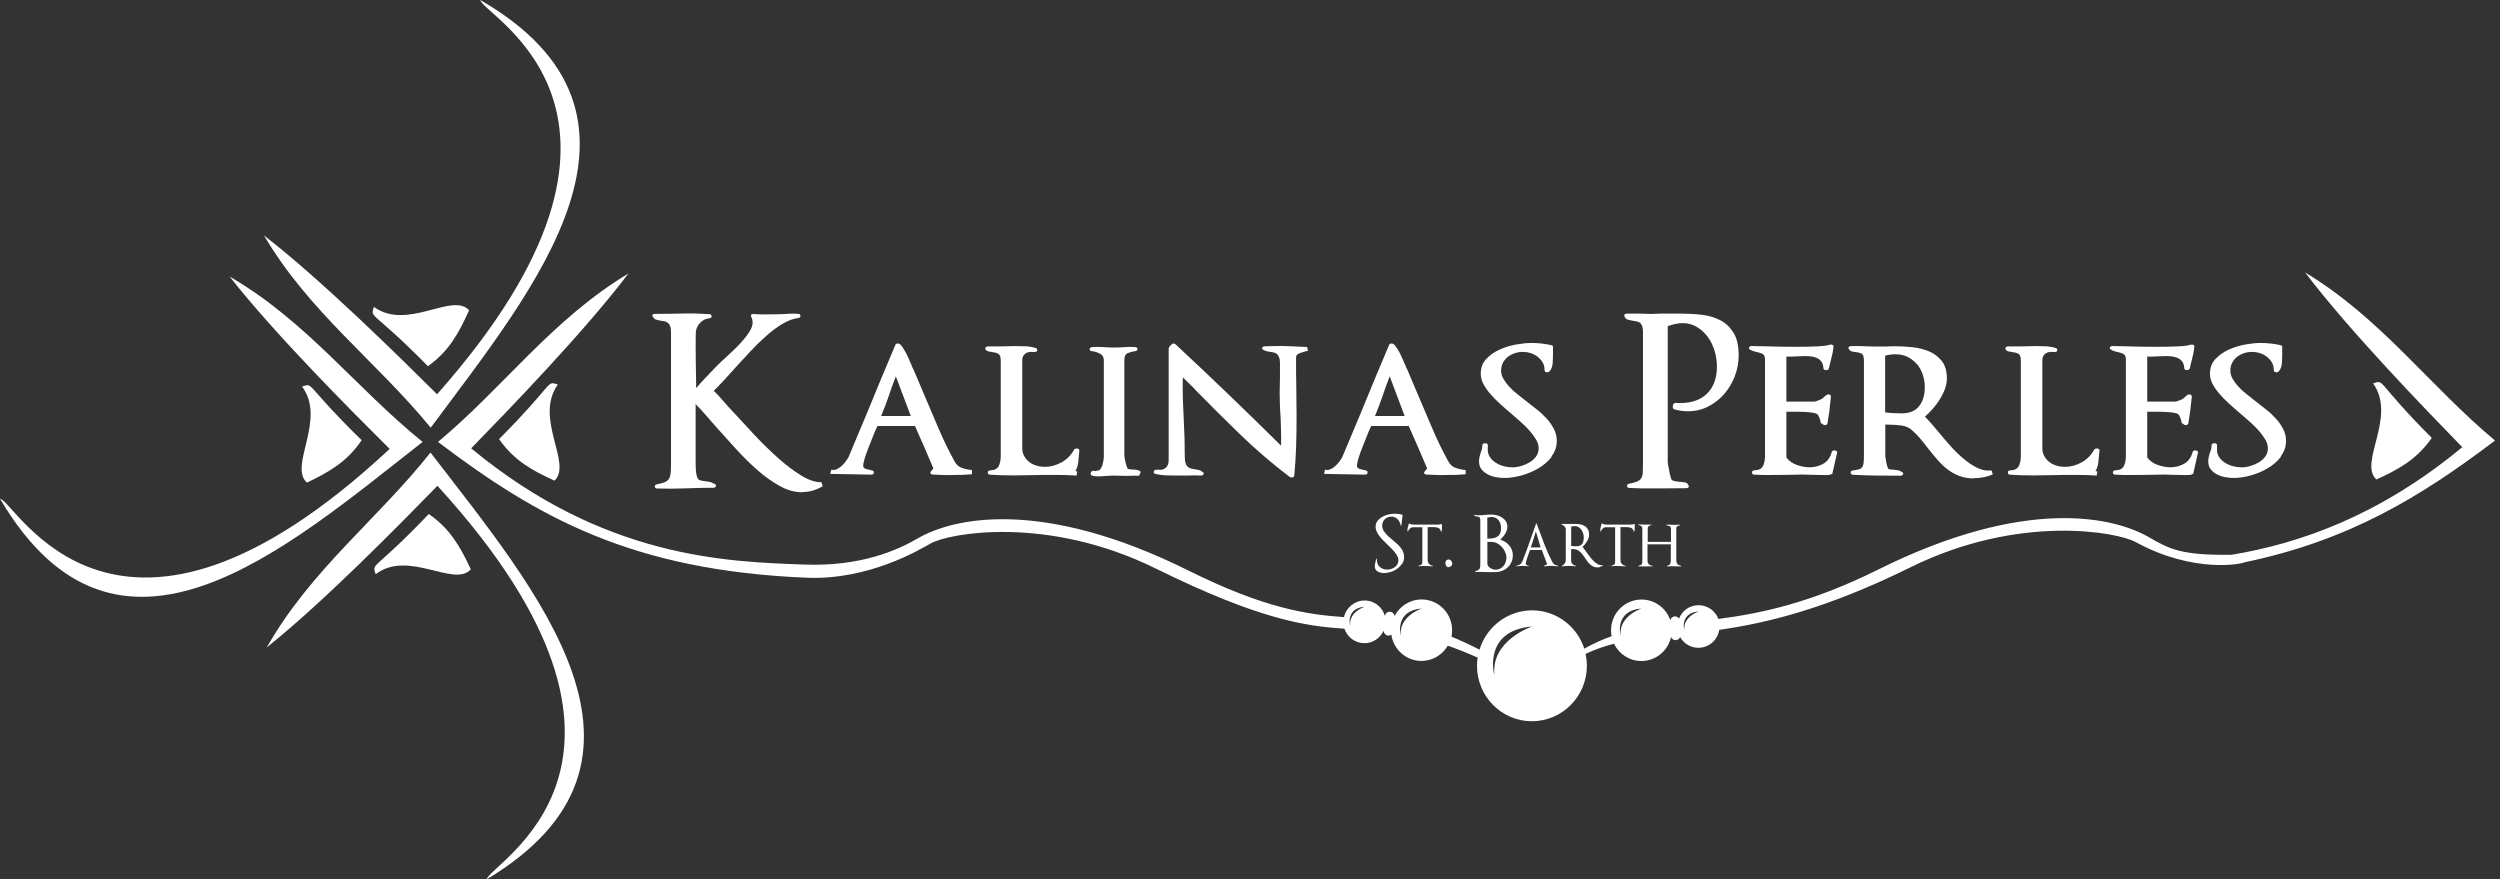
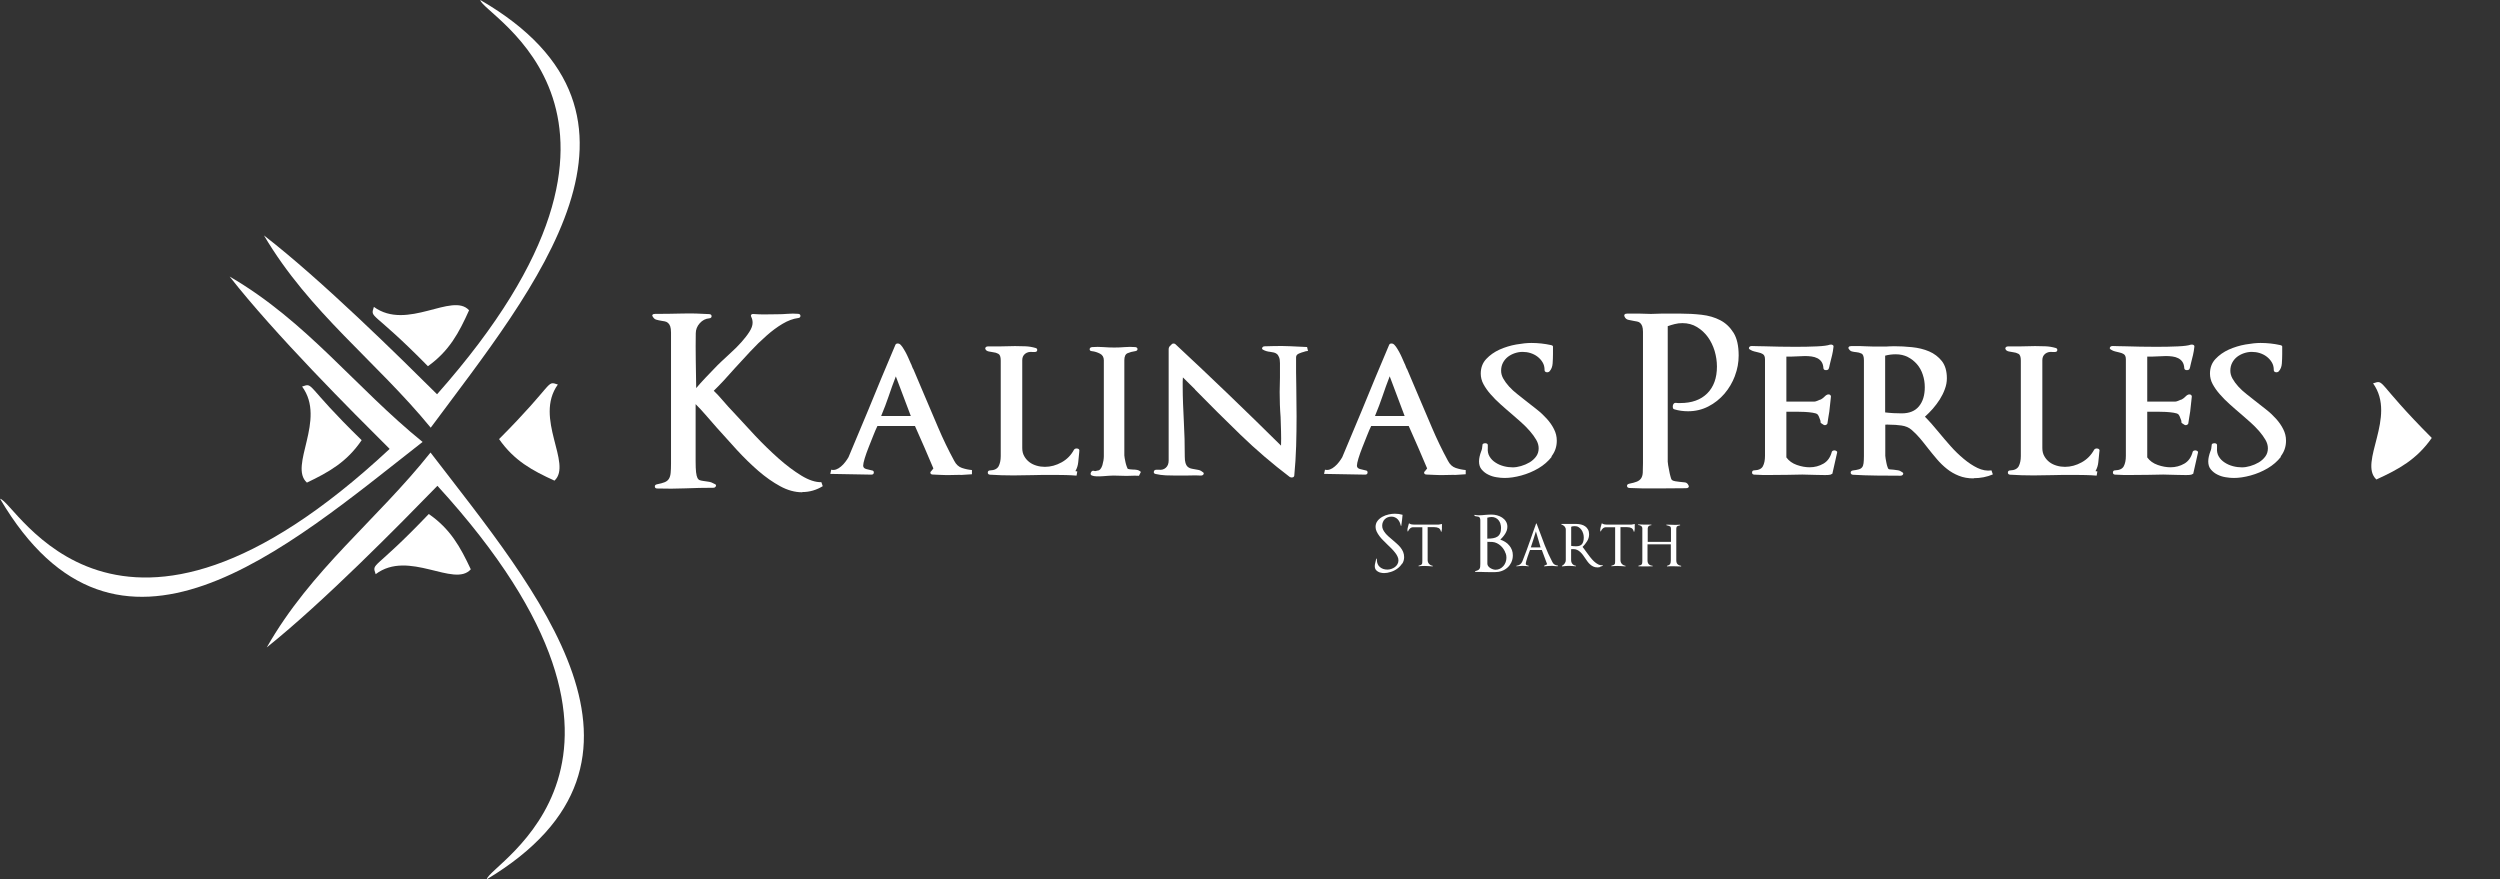
<svg xmlns="http://www.w3.org/2000/svg" width="489" height="172" viewBox="0 0 489 172" fill="none">
  <rect x="0" y="0" width="489" height="172" fill="#333333" stroke="none" />
  <g id="Logo">
    <g id="Logo_2">
      <g id="Calque_1" clip-path="url(#clip0_420_924)">
        <path id="Vector" fill-rule="evenodd" clip-rule="evenodd" d="M97.619 85.886C100.574 90.121 104.106 92.026 108.455 94.015C112.029 90.704 104.388 81.793 109.116 75.212C106.752 74.445 108.68 74.786 97.619 85.886Z" fill="white" />
        <path id="Vector_2" fill-rule="evenodd" clip-rule="evenodd" d="M59.089 75.61C61.439 74.814 59.511 75.17 70.741 86.099C67.842 90.377 64.338 92.338 60.032 94.399C56.401 91.144 63.902 82.12 59.089 75.61Z" fill="white" />
        <path id="Vector_3" fill-rule="evenodd" clip-rule="evenodd" d="M0 97.556C3.026 97.868 22.586 137.82 76.215 87.806C68.87 80.501 53.756 65.379 44.919 54.094C60.018 62.863 69.559 75.839 82.66 86.442C55.909 107.362 22.966 136.583 0 97.541L0 97.556Z" fill="white" />
        <g id="Group">
          <path id="Vector_4" fill-rule="evenodd" clip-rule="evenodd" d="M73.484 112.321C72.696 109.948 73.048 111.895 83.87 100.539C88.106 103.467 90.047 107.006 92.088 111.355C88.865 115.022 79.93 107.432 73.484 112.307V112.321Z" fill="white" />
          <path id="Vector_5" fill-rule="evenodd" clip-rule="evenodd" d="M95.213 172C95.522 168.944 135.079 149.189 85.559 95.025C78.326 102.444 63.353 117.708 52.18 126.634C60.862 111.384 73.71 101.733 84.208 88.516C104.922 115.534 133.869 148.791 95.198 172H95.213Z" fill="white" />
        </g>
        <path id="Vector_6" fill-rule="evenodd" clip-rule="evenodd" d="M73.134 60.019C72.388 62.407 72.712 60.445 83.702 71.63C87.896 68.632 89.782 65.064 91.752 60.687C88.473 57.077 79.65 64.794 73.12 60.019H73.134Z" fill="white" />
        <path id="Vector_7" fill-rule="evenodd" clip-rule="evenodd" d="M93.946 0C94.298 3.041 134.165 22.172 85.489 77.117C78.129 69.812 62.931 54.789 51.631 46.049C60.553 61.157 73.541 70.594 84.25 83.655C104.542 56.31 132.968 22.598 93.946 0Z" fill="white" />
        <path id="Vector_8" fill-rule="evenodd" clip-rule="evenodd" d="M464.172 74.986C466.536 74.218 464.594 74.559 475.655 85.659C472.7 89.894 469.168 91.799 464.819 93.789C461.245 90.477 468.886 81.566 464.172 74.986Z" fill="white" />
-         <path id="Vector_9" fill-rule="evenodd" clip-rule="evenodd" d="M450.861 53.269C459.515 64.682 474.389 80.046 481.622 87.465C465.242 101.023 449.65 106.325 436.507 108.513C426.797 108.655 424.377 107.433 420.422 105.131C413.597 101.137 396.317 97.001 367.356 111.413C354.255 117.936 344.376 119.997 336.116 121.063C335.524 119.5 334.019 118.377 332.246 118.377C330.473 118.377 329.023 119.457 328.418 120.992C328.235 120.722 327.925 120.537 327.574 120.566C327.151 120.594 326.814 120.892 326.701 121.29C325.885 118.945 323.676 117.268 321.086 117.268C317.793 117.268 315.12 119.954 315.12 123.294C315.12 123.692 315.162 124.076 315.232 124.446C313.459 125.071 311.686 125.867 309.885 126.876C308.478 122.527 304.453 119.386 299.668 119.386C294.884 119.386 290.733 122.626 289.396 127.075C287.426 126.066 285.61 125.227 283.908 124.531C283.992 124.133 284.034 123.706 284.034 123.28C284.034 119.954 281.36 117.254 278.068 117.254C275.76 117.254 273.775 118.576 272.776 120.494C272.72 120.054 272.354 119.684 271.904 119.656C271.397 119.613 270.947 119.997 270.891 120.494C270.398 118.732 268.808 117.453 266.908 117.453C265.008 117.453 263.292 118.846 262.884 120.708C255.693 120.21 247.277 118.974 232.516 111.626C203.555 97.214 186.274 101.35 179.449 105.344C175.495 107.646 168.332 110.816 157.454 110.432C142.073 109.892 118.094 109.167 92.159 87.692C99.392 80.273 114.267 64.924 122.921 53.497C107.962 62.493 98.618 75.626 85.672 86.441C105.021 101.094 123.54 111.612 157.862 113.004C169.965 113.488 179.942 107.49 182.067 106.282C185.613 104.292 204.793 100.711 226.085 111.214C246.208 121.148 255.369 122.498 262.968 122.967C263.517 124.616 265.065 125.81 266.88 125.81C268.527 125.81 269.948 124.829 270.609 123.422C270.609 123.422 270.637 123.422 270.651 123.422C270.68 123.891 271.045 124.275 271.524 124.318C271.749 124.332 271.974 124.261 272.143 124.133C272.565 127.046 275.042 129.278 278.039 129.278C280.235 129.278 282.148 128.07 283.19 126.293C284.977 126.919 286.905 127.686 289.03 128.624C288.959 129.15 288.903 129.676 288.903 130.23C288.903 136.228 293.716 141.074 299.64 141.074C305.565 141.074 310.391 136.214 310.391 130.23C310.391 129.434 310.293 128.652 310.138 127.899C311.996 127.032 313.839 126.393 315.697 125.909C316.668 127.913 318.694 129.292 321.044 129.292C323.887 129.292 326.265 127.288 326.856 124.602C326.997 124.986 327.377 125.241 327.799 125.213C328.179 125.199 328.488 124.943 328.629 124.616C329.347 125.867 330.684 126.705 332.203 126.705C334.272 126.705 335.975 125.185 336.284 123.195C345.516 121.887 357.21 119.102 373.702 110.958C394.994 100.455 414.16 104.065 417.734 106.026C429.232 112.322 438.801 110.247 438.998 109.991C459.501 105.742 473.559 97.129 488.025 86.171C475.093 75.37 465.749 62.237 450.776 53.227L450.861 53.269ZM264.094 122.328C263.995 122.129 263.334 118.974 266.936 118.675C266.936 118.675 263.826 119.699 264.094 122.328ZM274.001 124.261C273.874 123.991 272.903 119.429 278.11 119.016C278.11 119.016 273.621 120.494 274.001 124.261ZM292.309 132.007C292.069 131.509 290.339 123.294 299.697 122.541C299.697 122.541 291.619 125.213 292.309 132.007ZM317.005 124.261C316.865 123.991 315.908 119.429 321.1 119.016C321.1 119.016 316.611 120.494 317.005 124.261ZM329.445 123.237C329.347 123.038 328.685 119.883 332.288 119.585C332.288 119.585 329.178 120.608 329.445 123.237Z" fill="white" />
        <g id="Group_2">
          <path id="Vector_10" d="M274.254 110.232C274 110.616 273.691 110.957 273.311 111.227C272.931 111.511 272.509 111.725 272.044 111.867C271.58 112.023 271.144 112.094 270.736 112.094C270.525 112.094 270.313 112.066 270.102 112.023C269.877 111.98 269.68 111.909 269.511 111.796C269.328 111.696 269.188 111.554 269.075 111.398C268.963 111.227 268.906 111.028 268.906 110.772C268.906 110.588 268.92 110.417 268.963 110.261C268.991 110.104 269.033 109.948 269.075 109.792C269.089 109.706 269.117 109.635 269.131 109.55C269.145 109.465 269.16 109.379 269.188 109.308C269.188 109.28 269.216 109.266 269.258 109.266C269.286 109.266 269.314 109.294 269.314 109.323V109.493C269.314 109.806 269.371 110.076 269.469 110.317C269.568 110.559 269.722 110.758 269.905 110.914C270.088 111.071 270.313 111.199 270.553 111.284C270.806 111.369 271.073 111.412 271.369 111.412C271.622 111.412 271.876 111.369 272.129 111.284C272.382 111.199 272.621 111.085 272.832 110.929C273.043 110.772 273.212 110.588 273.339 110.36C273.466 110.133 273.536 109.891 273.536 109.621C273.536 109.365 273.48 109.109 273.353 108.854C273.226 108.584 273.072 108.328 272.861 108.072C272.664 107.816 272.424 107.546 272.171 107.29C271.918 107.034 271.65 106.779 271.383 106.523C271.102 106.253 270.834 105.983 270.553 105.698C270.271 105.428 270.032 105.144 269.807 104.846C269.596 104.561 269.413 104.263 269.272 103.964C269.131 103.666 269.061 103.368 269.061 103.069C269.061 102.614 269.188 102.216 269.441 101.889C269.694 101.563 270.018 101.293 270.398 101.079C270.778 100.866 271.186 100.724 271.622 100.625C272.058 100.525 272.467 100.482 272.846 100.482C273.367 100.482 273.846 100.553 274.296 100.681C274.324 100.681 274.338 100.696 274.338 100.738C274.31 101.065 274.282 101.378 274.24 101.705C274.211 102.032 274.169 102.344 274.113 102.671C274.113 102.685 274.113 102.714 274.113 102.728C274.113 102.742 274.113 102.756 274.113 102.785C274.113 102.813 274.099 102.827 274.057 102.842C274.029 102.842 274 102.842 273.986 102.799C273.93 102.557 273.86 102.33 273.761 102.117C273.663 101.904 273.522 101.719 273.381 101.563C273.241 101.406 273.043 101.278 272.846 101.193C272.649 101.094 272.424 101.051 272.171 101.051C271.918 101.051 271.678 101.094 271.453 101.179C271.228 101.264 271.031 101.392 270.876 101.548C270.708 101.705 270.581 101.889 270.496 102.117C270.398 102.344 270.356 102.572 270.356 102.842C270.356 103.112 270.412 103.368 270.525 103.595C270.637 103.822 270.792 104.064 270.975 104.291C271.158 104.519 271.369 104.732 271.608 104.945C271.847 105.158 272.101 105.372 272.354 105.585C272.635 105.826 272.903 106.068 273.184 106.31C273.466 106.551 273.705 106.807 273.93 107.077C274.141 107.347 274.324 107.631 274.451 107.944C274.577 108.257 274.648 108.598 274.648 108.967C274.648 109.451 274.521 109.877 274.282 110.261L274.254 110.232Z" fill="white" />
          <path id="Vector_11" d="M282.05 103.255C282.05 103.511 282.007 103.752 281.951 103.98C281.951 104.008 281.923 104.022 281.895 104.022C281.881 104.022 281.867 104.008 281.853 103.98C281.768 103.624 281.613 103.397 281.388 103.283C281.149 103.169 280.882 103.113 280.558 103.113H279.249V109.551C279.249 109.835 279.334 110.091 279.517 110.29C279.7 110.489 279.925 110.617 280.206 110.66C280.234 110.66 280.248 110.688 280.248 110.731C280.248 110.759 280.22 110.787 280.192 110.787C279.939 110.773 279.685 110.745 279.432 110.731C279.179 110.716 278.926 110.702 278.672 110.702C278.475 110.702 278.278 110.702 278.095 110.716C277.912 110.716 277.715 110.745 277.518 110.759C277.49 110.759 277.476 110.759 277.462 110.716C277.462 110.674 277.462 110.645 277.504 110.645C277.673 110.603 277.8 110.56 277.898 110.517C277.997 110.475 278.067 110.418 278.109 110.347C278.166 110.276 278.194 110.19 278.194 110.063C278.194 109.949 278.208 109.807 278.208 109.636V103.127H276.421C276.181 103.127 275.97 103.212 275.802 103.368C275.619 103.525 275.492 103.71 275.422 103.923C275.422 103.951 275.393 103.965 275.365 103.951C275.337 103.951 275.323 103.923 275.323 103.894L275.295 103.695C275.295 103.539 275.309 103.383 275.351 103.241C275.393 103.098 275.436 102.956 275.464 102.814C275.478 102.743 275.506 102.672 275.52 102.615C275.534 102.544 275.562 102.487 275.576 102.416C275.59 102.359 275.633 102.359 275.661 102.388C275.816 102.487 275.956 102.544 276.111 102.573C276.266 102.601 276.435 102.615 276.604 102.615H281.36C281.473 102.615 281.613 102.587 281.782 102.544C281.824 102.544 281.853 102.53 281.881 102.516C281.909 102.516 281.951 102.502 281.979 102.487L282.05 102.544C282.05 102.772 282.05 103.013 282.036 103.283L282.05 103.255Z" fill="white" />
-           <path id="Vector_12" d="M283.823 110.743C283.654 110.871 283.485 110.942 283.316 110.942C283.119 110.942 282.964 110.857 282.866 110.658C282.767 110.473 282.711 110.303 282.711 110.132C282.711 109.947 282.767 109.791 282.88 109.649C282.992 109.507 283.147 109.436 283.344 109.436C283.541 109.436 283.71 109.521 283.851 109.691C283.992 109.862 284.062 110.047 284.062 110.231C284.062 110.43 283.977 110.601 283.823 110.729V110.743Z" fill="white" />
          <path id="Vector_13" d="M295.629 109.99C295.432 110.388 295.179 110.743 294.855 111.027C294.531 111.312 294.166 111.539 293.743 111.681C293.321 111.838 292.885 111.909 292.407 111.909H291.45C291.126 111.909 290.816 111.909 290.479 111.894C290.155 111.894 289.845 111.88 289.522 111.866C289.198 111.866 288.874 111.866 288.565 111.866C288.537 111.866 288.523 111.852 288.509 111.809C288.509 111.781 288.509 111.752 288.551 111.738C288.776 111.667 288.959 111.596 289.1 111.525C289.24 111.454 289.339 111.354 289.395 111.255C289.465 111.155 289.508 111.027 289.522 110.871C289.536 110.715 289.55 110.516 289.55 110.274V101.789C289.55 101.619 289.536 101.491 289.494 101.391C289.465 101.292 289.409 101.221 289.353 101.164C289.297 101.107 289.226 101.079 289.156 101.065C289.085 101.05 289.001 101.036 288.931 101.022C288.818 101.022 288.72 100.993 288.621 100.979C288.523 100.965 288.438 100.894 288.368 100.78C288.354 100.766 288.34 100.738 288.368 100.723C288.382 100.709 288.41 100.695 288.438 100.709C288.734 100.766 289.029 100.794 289.297 100.794C289.508 100.794 289.733 100.794 289.93 100.766C290.141 100.752 290.338 100.723 290.535 100.709C290.746 100.695 290.957 100.681 291.154 100.667C291.365 100.667 291.562 100.652 291.759 100.652C292.097 100.652 292.449 100.695 292.815 100.794C293.181 100.894 293.518 101.036 293.814 101.235C294.109 101.434 294.363 101.676 294.546 101.974C294.743 102.273 294.841 102.628 294.841 103.026C294.841 103.282 294.799 103.523 294.728 103.751C294.644 103.978 294.546 104.205 294.405 104.419C294.264 104.632 294.123 104.845 293.954 105.03C293.786 105.229 293.631 105.399 293.462 105.556C293.814 105.669 294.123 105.811 294.433 106.01C294.728 106.195 294.996 106.423 295.207 106.693C295.432 106.948 295.601 107.247 295.728 107.574C295.854 107.901 295.911 108.256 295.911 108.626C295.911 109.123 295.812 109.578 295.615 109.99H295.629ZM294.489 108.228C294.405 107.943 294.278 107.673 294.109 107.432C293.94 107.176 293.757 106.948 293.532 106.75C293.307 106.551 293.068 106.38 292.801 106.252C292.533 106.11 292.238 106.039 291.928 106.01C291.604 105.996 291.309 105.982 291.027 105.982H290.929V110.246C290.929 110.431 290.985 110.601 291.098 110.743C291.21 110.885 291.337 111.013 291.506 111.113C291.675 111.212 291.844 111.298 292.027 111.354C292.21 111.411 292.392 111.44 292.547 111.44C292.857 111.44 293.138 111.369 293.392 111.241C293.645 111.113 293.87 110.942 294.067 110.715C294.25 110.502 294.405 110.246 294.503 109.962C294.602 109.677 294.658 109.393 294.658 109.095C294.658 108.796 294.616 108.512 294.517 108.228H294.489ZM293.49 102.443C293.406 102.187 293.279 101.96 293.124 101.761C292.969 101.562 292.772 101.406 292.533 101.292C292.294 101.178 292.041 101.121 291.759 101.121C291.619 101.121 291.478 101.136 291.337 101.164C291.196 101.192 291.056 101.235 290.915 101.263V105.357H290.999C291.379 105.357 291.745 105.328 292.069 105.271C292.392 105.215 292.66 105.115 292.899 104.959C293.138 104.802 293.307 104.589 293.42 104.319C293.546 104.049 293.603 103.68 293.603 103.253C293.603 102.969 293.56 102.699 293.476 102.443H293.49Z" fill="white" />
          <path id="Vector_14" d="M304.339 110.744C304.213 110.744 304.086 110.729 303.945 110.715C303.861 110.715 303.791 110.701 303.706 110.687C303.622 110.687 303.537 110.687 303.453 110.687C303.228 110.687 303.002 110.687 302.763 110.715C302.538 110.729 302.313 110.758 302.074 110.772C302.046 110.772 302.017 110.758 302.017 110.729C302.017 110.701 302.017 110.673 302.046 110.658L302.623 110.374C302.454 109.905 302.285 109.436 302.102 108.981C301.919 108.527 301.75 108.058 301.581 107.574H299.273C299.217 107.702 299.147 107.901 299.062 108.157C298.978 108.413 298.879 108.683 298.781 108.953C298.696 109.223 298.612 109.493 298.542 109.735C298.471 109.976 298.443 110.161 298.443 110.26C298.443 110.417 298.513 110.502 298.64 110.559C298.767 110.602 298.893 110.63 299.006 110.658V110.772C298.823 110.758 298.626 110.729 298.429 110.715C298.232 110.701 298.035 110.687 297.838 110.687C297.641 110.687 297.444 110.687 297.247 110.715C297.05 110.729 296.853 110.744 296.656 110.772C296.628 110.772 296.614 110.772 296.6 110.729C296.6 110.687 296.6 110.658 296.642 110.658C297.191 110.587 297.571 110.303 297.782 109.791C298.063 109.081 298.345 108.342 298.612 107.617C298.879 106.892 299.147 106.153 299.4 105.414C299.583 104.917 299.752 104.419 299.921 103.922C300.09 103.424 300.272 102.927 300.455 102.429C300.455 102.401 300.484 102.387 300.512 102.387C300.54 102.387 300.568 102.401 300.568 102.429C300.624 102.571 300.666 102.714 300.723 102.842C300.779 102.969 300.835 103.112 300.878 103.254C301.286 104.376 301.708 105.499 302.144 106.636C302.58 107.773 303.087 108.868 303.65 109.948C303.762 110.175 303.917 110.346 304.1 110.445C304.283 110.545 304.494 110.602 304.733 110.63V110.744C304.593 110.758 304.466 110.772 304.339 110.758V110.744ZM300.413 103.964C300.244 104.49 300.09 105.016 299.935 105.513C299.78 106.025 299.611 106.537 299.428 107.077H301.342L300.427 103.95L300.413 103.964Z" fill="white" />
          <path id="Vector_15" d="M312.995 110.914C312.813 110.957 312.63 110.985 312.447 110.985C312.151 110.985 311.884 110.929 311.645 110.815C311.405 110.701 311.194 110.559 311.011 110.388C310.828 110.218 310.645 110.019 310.491 109.806C310.322 109.593 310.167 109.365 310.026 109.138C309.886 108.925 309.745 108.726 309.59 108.512C309.435 108.313 309.266 108.129 309.083 107.958C308.9 107.788 308.703 107.66 308.492 107.56C308.281 107.461 308.042 107.404 307.775 107.404H307.535C307.535 107.404 307.395 107.404 307.31 107.432V109.564C307.31 109.848 307.395 110.104 307.564 110.303C307.732 110.502 307.972 110.63 308.253 110.659V110.772C308.028 110.758 307.803 110.73 307.578 110.715C307.353 110.701 307.127 110.687 306.902 110.687C306.677 110.687 306.452 110.687 306.241 110.715C306.03 110.73 305.805 110.758 305.579 110.786C305.551 110.786 305.523 110.786 305.509 110.744C305.495 110.715 305.509 110.687 305.537 110.659C305.748 110.559 305.917 110.403 306.058 110.204C306.199 110.005 306.269 109.792 306.269 109.564V103.581C306.269 103.353 306.185 103.154 306.03 102.97C305.861 102.799 305.678 102.671 305.439 102.614C305.411 102.614 305.396 102.586 305.396 102.543C305.396 102.515 305.425 102.486 305.453 102.486H308.38C308.689 102.486 308.985 102.529 309.28 102.6C309.576 102.671 309.843 102.799 310.068 102.955C310.294 103.112 310.477 103.325 310.617 103.581C310.758 103.837 310.828 104.149 310.828 104.505C310.828 104.988 310.702 105.443 310.434 105.869C310.167 106.295 309.871 106.665 309.548 106.977C309.66 107.091 309.773 107.248 309.9 107.432C310.026 107.617 310.167 107.816 310.322 108.015C310.533 108.313 310.772 108.626 311.011 108.939C311.251 109.251 311.504 109.536 311.771 109.792C312.039 110.047 312.32 110.246 312.601 110.388C312.883 110.531 313.178 110.587 313.474 110.545L313.516 110.659C313.347 110.744 313.178 110.801 312.995 110.843V110.914ZM309.66 104.334C309.59 104.078 309.477 103.837 309.323 103.623C309.168 103.41 308.985 103.24 308.774 103.112C308.563 102.97 308.309 102.913 308.014 102.913C307.901 102.913 307.775 102.913 307.662 102.941C307.55 102.955 307.423 102.984 307.324 103.041V106.779C307.493 106.807 307.662 106.835 307.817 106.835C307.972 106.835 308.141 106.85 308.309 106.85C308.858 106.85 309.252 106.693 309.463 106.395C309.674 106.096 309.787 105.67 309.787 105.13C309.787 104.874 309.745 104.604 309.674 104.348L309.66 104.334Z" fill="white" />
          <path id="Vector_16" d="M319.762 103.255C319.762 103.511 319.72 103.752 319.664 103.98C319.664 104.008 319.636 104.022 319.608 104.022C319.594 104.022 319.58 104.008 319.565 103.98C319.481 103.624 319.326 103.397 319.101 103.283C318.876 103.169 318.594 103.113 318.271 103.113H316.962V109.551C316.962 109.835 317.047 110.091 317.229 110.29C317.412 110.489 317.638 110.617 317.919 110.66C317.947 110.66 317.961 110.688 317.961 110.731C317.961 110.759 317.933 110.787 317.905 110.787C317.652 110.773 317.398 110.745 317.145 110.731C316.892 110.716 316.638 110.702 316.385 110.702C316.188 110.702 315.991 110.702 315.808 110.716C315.625 110.716 315.428 110.745 315.231 110.759C315.203 110.759 315.189 110.759 315.175 110.716C315.175 110.674 315.175 110.645 315.217 110.645C315.386 110.603 315.513 110.56 315.611 110.517C315.71 110.475 315.78 110.418 315.822 110.347C315.879 110.276 315.907 110.19 315.907 110.063C315.907 109.949 315.921 109.807 315.921 109.636V103.127H314.134C313.894 103.127 313.683 103.212 313.514 103.368C313.331 103.525 313.205 103.71 313.134 103.923C313.134 103.951 313.106 103.965 313.078 103.951C313.05 103.951 313.036 103.923 313.036 103.894L313.008 103.695C313.008 103.539 313.022 103.383 313.064 103.241C313.106 103.098 313.149 102.956 313.177 102.814C313.191 102.743 313.219 102.672 313.233 102.615C313.247 102.544 313.275 102.487 313.289 102.416C313.303 102.359 313.346 102.359 313.374 102.388C313.528 102.487 313.669 102.544 313.824 102.573C313.979 102.601 314.148 102.615 314.317 102.615H319.073C319.186 102.615 319.326 102.587 319.495 102.544C319.537 102.544 319.565 102.53 319.594 102.516C319.622 102.516 319.664 102.502 319.692 102.487L319.762 102.544C319.762 102.772 319.762 103.013 319.748 103.283L319.762 103.255Z" fill="white" />
          <path id="Vector_17" d="M328.811 110.801C328.29 110.773 327.77 110.759 327.249 110.759C327.066 110.759 326.869 110.759 326.686 110.759C326.503 110.759 326.306 110.759 326.109 110.787C326.081 110.787 326.067 110.773 326.053 110.73C326.053 110.702 326.053 110.673 326.095 110.659C326.405 110.574 326.602 110.446 326.686 110.304C326.77 110.148 326.813 109.92 326.813 109.593V106.467H322.253V109.622C322.253 110.247 322.577 110.602 323.224 110.659C323.252 110.659 323.266 110.673 323.266 110.716C323.266 110.759 323.252 110.773 323.224 110.773H322.76C322.619 110.773 322.478 110.773 322.31 110.787C322.197 110.787 322.07 110.787 321.93 110.787C321.789 110.787 321.662 110.787 321.55 110.787H321.184C321.057 110.787 320.93 110.787 320.804 110.773C320.762 110.773 320.719 110.773 320.663 110.773C320.607 110.773 320.565 110.773 320.522 110.773C320.494 110.773 320.48 110.759 320.466 110.716C320.466 110.688 320.466 110.659 320.508 110.645C320.663 110.617 320.79 110.588 320.888 110.545C320.987 110.517 321.057 110.46 321.113 110.389C321.17 110.318 321.198 110.247 321.212 110.148C321.226 110.048 321.24 109.92 321.24 109.764V103.368C321.24 103.155 321.156 102.984 320.987 102.871C320.818 102.757 320.621 102.7 320.424 102.686V102.572C320.846 102.601 321.254 102.615 321.662 102.615C321.831 102.615 322 102.615 322.169 102.615C322.338 102.615 322.507 102.615 322.675 102.615H322.985C322.985 102.615 323.027 102.629 323.027 102.672C323.027 102.714 323.013 102.729 322.985 102.729C322.802 102.729 322.647 102.785 322.507 102.899C322.366 103.013 322.295 103.169 322.295 103.368V105.983H326.841V103.425C326.841 103.183 326.784 103.027 326.658 102.97C326.531 102.899 326.376 102.842 326.208 102.8C326.165 102.8 326.137 102.785 326.095 102.771C326.067 102.771 326.025 102.757 325.982 102.743C325.954 102.743 325.94 102.714 325.94 102.672C325.94 102.643 325.968 102.615 325.996 102.615C326.475 102.643 326.939 102.658 327.376 102.658C327.573 102.658 327.77 102.658 327.981 102.658C328.178 102.658 328.389 102.658 328.586 102.629C328.614 102.629 328.628 102.643 328.642 102.686C328.642 102.714 328.642 102.743 328.6 102.757C328.375 102.8 328.206 102.857 328.079 102.928C327.952 102.999 327.882 103.169 327.882 103.411V109.565C327.882 109.906 327.952 110.162 328.107 110.332C328.262 110.503 328.501 110.617 328.839 110.673V110.787L328.811 110.801Z" fill="white" />
        </g>
        <g id="Group_3">
          <path id="Vector_18" d="M156.919 96.29C155.484 96.29 154.048 95.892 152.613 95.11C151.163 94.328 149.742 93.319 148.321 92.097C146.914 90.875 145.52 89.51 144.141 88.018C142.776 86.526 141.468 85.076 140.215 83.669C139.427 82.773 138.695 81.935 138.02 81.153C137.344 80.372 136.697 79.675 136.064 79.05V90.207C136.064 91.13 136.092 91.841 136.148 92.353C136.205 92.864 136.303 93.234 136.416 93.475C136.542 93.717 136.697 93.874 136.894 93.93C137.091 93.987 137.316 94.044 137.555 94.072C137.893 94.129 138.245 94.186 138.611 94.229C138.977 94.271 139.371 94.428 139.793 94.669C140.032 94.755 140.117 94.911 140.018 95.11C139.934 95.309 139.765 95.408 139.512 95.408C137.682 95.408 135.867 95.451 134.037 95.522C132.208 95.593 130.393 95.607 128.563 95.55C128.254 95.55 128.099 95.423 128.085 95.181C128.071 94.939 128.212 94.783 128.521 94.726C129.154 94.598 129.661 94.47 130.027 94.314C130.393 94.158 130.66 93.945 130.843 93.646C131.026 93.348 131.139 92.964 131.181 92.495C131.223 92.026 131.251 91.415 131.251 90.676V65.05C131.251 64.525 131.195 64.127 131.096 63.828C130.984 63.53 130.843 63.316 130.66 63.16C130.477 63.004 130.266 62.904 130.041 62.862C129.816 62.819 129.591 62.776 129.38 62.748C129.014 62.691 128.69 62.62 128.394 62.535C128.099 62.464 127.874 62.265 127.691 61.952C127.564 61.796 127.55 61.668 127.649 61.554C127.733 61.441 127.902 61.398 128.155 61.398C129.914 61.398 131.687 61.369 133.446 61.327C135.205 61.284 136.979 61.327 138.738 61.441C139.047 61.469 139.188 61.611 139.188 61.853C139.188 62.094 139.033 62.236 138.738 62.265C138.006 62.322 137.387 62.648 136.866 63.231C136.345 63.814 136.092 64.482 136.092 65.207C136.064 66.87 136.064 68.618 136.092 70.465C136.12 72.313 136.148 74.118 136.176 75.909C136.697 75.298 137.302 74.615 138.006 73.876C138.709 73.137 139.3 72.526 139.779 72.029C139.934 71.873 140.117 71.674 140.356 71.432C140.581 71.19 140.806 70.977 141.017 70.792C141.594 70.238 142.256 69.627 142.973 68.973C143.705 68.319 144.381 67.637 145 66.941C145.619 66.244 146.154 65.576 146.576 64.908C146.998 64.254 147.209 63.658 147.209 63.132C147.209 62.705 147.125 62.322 146.942 61.98C146.857 61.824 146.857 61.682 146.942 61.568C147.026 61.441 147.195 61.398 147.448 61.426C148.208 61.483 148.968 61.511 149.7 61.497C150.446 61.483 151.22 61.469 152.008 61.469C152.711 61.469 153.387 61.441 154.062 61.384C154.738 61.327 155.413 61.327 156.117 61.384C156.426 61.412 156.567 61.554 156.567 61.796C156.567 62.037 156.412 62.179 156.117 62.208C155.146 62.336 154.133 62.705 153.077 63.331C152.022 63.956 150.966 64.738 149.911 65.676C148.841 66.614 147.786 67.637 146.745 68.76C145.689 69.883 144.69 70.977 143.705 72.057C142.973 72.882 142.256 73.677 141.566 74.431C140.862 75.184 140.215 75.852 139.61 76.435C140.159 76.96 140.764 77.6 141.411 78.368C142.059 79.135 142.776 79.917 143.536 80.713C144.817 82.12 146.21 83.626 147.716 85.232C149.221 86.824 150.741 88.302 152.261 89.652C153.781 91.002 155.272 92.125 156.736 93.021C158.199 93.916 159.508 94.343 160.662 94.314L160.929 95.096C159.677 95.863 158.34 96.247 156.919 96.247V96.29Z" fill="white" />
          <path id="Vector_19" d="M187.905 92.879C187.173 92.907 186.428 92.922 185.668 92.922C185.119 92.922 184.584 92.922 184.077 92.893C183.557 92.879 183.022 92.851 182.487 92.822C182.248 92.822 182.079 92.751 182.009 92.595C181.939 92.439 181.981 92.282 182.164 92.14L182.572 91.628C181.967 90.179 181.376 88.8 180.799 87.478C180.222 86.157 179.617 84.778 178.969 83.328H171.624C171.384 83.826 171.103 84.451 170.807 85.219C170.498 85.986 170.202 86.754 169.893 87.521C169.583 88.288 169.344 88.999 169.133 89.667C168.936 90.335 168.837 90.79 168.837 91.074C168.837 91.415 169.034 91.628 169.428 91.742C169.822 91.856 170.174 91.941 170.484 91.998C170.793 92.026 170.934 92.168 170.92 92.439C170.906 92.694 170.751 92.837 170.441 92.837L162.406 92.694L162.589 91.87C162.899 91.955 163.208 91.941 163.546 91.827C163.884 91.7 164.193 91.515 164.503 91.245C164.813 90.989 165.094 90.69 165.347 90.349C165.601 90.008 165.812 89.71 165.967 89.425C166.572 87.947 167.205 86.441 167.866 84.892C168.514 83.343 169.147 81.822 169.766 80.358C170.653 78.183 171.539 76.009 172.44 73.863C173.34 71.717 174.241 69.556 175.156 67.41C175.282 67.197 175.507 67.14 175.845 67.225C176.056 67.311 176.267 67.524 176.478 67.822C176.69 68.135 176.901 68.476 177.112 68.86C177.323 69.244 177.52 69.656 177.703 70.082C177.886 70.509 178.055 70.892 178.209 71.233V71.191C178.294 71.404 178.378 71.603 178.435 71.773C178.491 71.944 178.561 72.072 178.617 72.171V72.129L180.63 76.876C181.573 79.093 182.53 81.324 183.486 83.584C184.443 85.844 185.499 88.033 186.653 90.15C187.019 90.861 187.525 91.316 188.158 91.529C188.792 91.742 189.453 91.884 190.114 91.941V92.765C189.383 92.822 188.651 92.879 187.919 92.907L187.905 92.879ZM175.226 73.621C174.705 74.971 174.241 76.251 173.833 77.473C173.425 78.681 172.932 79.988 172.355 81.367H178.153L175.226 73.621Z" fill="white" />
          <path id="Vector_20" d="M211.111 88.344C211.097 88.415 211.083 88.501 211.083 88.6C211.027 89.211 210.956 89.822 210.9 90.419C210.844 91.016 210.661 91.599 210.351 92.153C210.436 92.181 210.506 92.196 210.534 92.181C210.562 92.167 210.619 92.181 210.717 92.21L210.576 93.034C209.873 92.977 209.169 92.935 208.452 92.921C207.734 92.906 207.03 92.892 206.327 92.892H204.131C203.428 92.892 202.724 92.906 201.992 92.935C201.387 92.935 200.754 92.935 200.121 92.963C199.487 92.977 198.854 92.992 198.249 92.992C196.673 92.992 195.125 92.949 193.648 92.85C193.338 92.821 193.197 92.679 193.211 92.409C193.225 92.153 193.38 92.011 193.69 92.011C194.506 91.983 195.055 91.698 195.336 91.187C195.604 90.661 195.744 90.007 195.744 89.211V70.507C195.744 69.797 195.589 69.37 195.266 69.2C194.942 69.029 194.618 68.93 194.281 68.901C194.013 68.873 193.704 68.816 193.394 68.745C193.071 68.674 192.874 68.532 192.775 68.347C192.691 68.191 192.691 68.063 192.803 67.935C192.916 67.807 193.071 67.75 193.282 67.75H195.843C196.293 67.75 196.743 67.75 197.194 67.722C197.63 67.708 198.08 67.693 198.545 67.693C199.22 67.693 199.896 67.708 200.571 67.736C201.261 67.764 201.922 67.878 202.555 68.063C202.794 68.12 202.907 68.276 202.879 68.504C202.851 68.731 202.696 68.845 202.429 68.845H201.88C201.359 68.788 200.909 68.901 200.529 69.186C200.149 69.484 199.952 69.896 199.952 70.451V87.633C199.952 88.245 200.079 88.785 200.346 89.24C200.599 89.694 200.937 90.078 201.345 90.391C201.753 90.703 202.232 90.931 202.766 91.087C203.301 91.243 203.836 91.315 204.385 91.315C205.51 91.315 206.594 91.016 207.649 90.433C208.705 89.851 209.507 89.026 210.084 87.946C210.239 87.761 210.45 87.69 210.717 87.733C210.985 87.776 211.125 87.904 211.125 88.131C211.125 88.188 211.125 88.259 211.097 88.344H211.111Z" fill="white" />
          <path id="Vector_21" d="M222.763 93.063C222.214 93.034 221.68 93.034 221.145 93.063C220.61 93.091 220.061 93.091 219.484 93.063L217.753 93.02C217.514 93.02 217.205 93.034 216.839 93.063C216.473 93.091 216.093 93.12 215.671 93.148C215.263 93.176 214.869 93.191 214.489 93.176C214.109 93.162 213.813 93.105 213.602 93.02C213.335 92.935 213.25 92.736 213.377 92.437C213.504 92.139 213.701 92.025 213.968 92.096C214.123 92.153 214.249 92.167 214.362 92.125C214.475 92.082 214.545 92.053 214.615 92.053C214.854 92.053 215.066 91.954 215.234 91.755C215.403 91.556 215.53 91.3 215.628 90.988C215.713 90.675 215.783 90.376 215.84 90.064C215.882 89.751 215.91 89.481 215.91 89.24V70.479C215.91 69.868 215.657 69.427 215.15 69.171C214.643 68.915 214.123 68.745 213.574 68.688C213.264 68.66 213.124 68.532 213.138 68.29C213.152 68.063 213.307 67.935 213.616 67.892C214.348 67.835 215.08 67.835 215.811 67.892C216.543 67.949 217.261 67.978 217.95 67.978C218.64 67.978 219.329 67.949 220.005 67.892C220.68 67.835 221.356 67.835 222.059 67.892C222.327 67.921 222.482 68.049 222.496 68.262C222.51 68.475 222.383 68.617 222.102 68.674C221.497 68.759 220.976 68.901 220.554 69.086C220.132 69.271 219.92 69.726 219.92 70.465V89.083C219.92 89.211 219.949 89.396 219.991 89.637C220.033 89.879 220.089 90.149 220.146 90.419C220.202 90.689 220.286 90.959 220.371 91.201C220.455 91.442 220.54 91.613 220.596 91.712C220.68 91.741 220.821 91.769 221.004 91.798C221.187 91.826 221.356 91.84 221.511 91.84C221.848 91.84 222.144 91.869 222.397 91.911C222.65 91.954 222.904 92.082 223.157 92.309L222.791 93.048L222.763 93.063Z" fill="white" />
          <path id="Vector_22" d="M255.805 68.647C255.538 68.675 255.299 68.718 255.116 68.789H255.158C254.792 68.874 254.426 69.002 254.06 69.158C253.695 69.315 253.512 69.556 253.512 69.897V72.797C253.512 73.721 253.526 74.659 253.554 75.611C253.554 76.506 253.554 77.473 253.582 78.539C253.596 79.605 253.61 80.557 253.61 81.424C253.61 83.385 253.582 85.332 253.526 87.251C253.469 89.17 253.343 91.103 253.16 93.035C253.132 93.22 253.019 93.334 252.836 93.376C252.653 93.419 252.47 93.405 252.287 93.305C248.882 90.719 245.659 87.962 242.634 85.034C239.608 82.106 236.639 79.15 233.712 76.165H233.754L231.376 73.82C231.348 74.09 231.334 74.374 231.334 74.644V75.525C231.334 76.691 231.362 77.842 231.404 78.979C231.446 80.116 231.503 81.267 231.559 82.433C231.615 83.57 231.672 84.707 231.7 85.844C231.728 86.981 231.742 88.132 231.742 89.297C231.742 89.823 231.784 90.236 231.883 90.562C231.981 90.889 232.108 91.117 232.277 91.273C232.446 91.429 232.628 91.529 232.825 91.6C233.023 91.657 233.234 91.714 233.445 91.742C233.712 91.799 234.008 91.856 234.317 91.898C234.627 91.941 234.908 92.069 235.19 92.296C235.429 92.424 235.513 92.566 235.415 92.751C235.33 92.936 235.147 93.021 234.866 93.021C234.345 92.993 233.811 92.978 233.276 92.993C232.727 93.007 232.192 93.021 231.686 93.021H230.095C229.392 93.021 228.702 93.007 228.013 92.978C227.323 92.95 226.662 92.851 226.029 92.709C225.761 92.652 225.635 92.495 225.691 92.254C225.733 92.012 225.902 91.884 226.169 91.884H226.718C227.239 91.941 227.675 91.813 228.041 91.486C228.407 91.159 228.59 90.69 228.59 90.079V68.334C228.59 68.092 228.66 67.879 228.815 67.709C228.97 67.538 229.124 67.396 229.265 67.268C229.35 67.211 229.476 67.183 229.603 67.197C229.744 67.211 229.842 67.254 229.898 67.311C233.402 70.565 236.864 73.848 240.298 77.146C243.731 80.443 247.151 83.783 250.571 87.166C250.599 86.213 250.599 85.29 250.571 84.38C250.542 83.47 250.514 82.546 250.486 81.594C250.43 80.827 250.374 80.017 250.345 79.15C250.317 78.297 250.303 77.473 250.303 76.705C250.303 76.208 250.303 75.739 250.331 75.27C250.345 74.815 250.36 74.332 250.36 73.848V71.034C250.36 70.537 250.303 70.153 250.177 69.855C250.05 69.556 249.909 69.343 249.726 69.215C249.543 69.073 249.346 68.988 249.135 68.945C248.924 68.903 248.713 68.86 248.502 68.831C247.925 68.775 247.447 68.632 247.081 68.419C246.87 68.334 246.813 68.192 246.898 68.007C246.982 67.822 247.151 67.737 247.404 67.737L249.051 67.694C250.177 67.666 251.288 67.666 252.386 67.723C253.484 67.766 254.581 67.822 255.665 67.879L255.848 68.661L255.805 68.647Z" fill="white" />
          <path id="Vector_23" d="M284.497 92.879C283.766 92.907 283.02 92.922 282.26 92.922C281.711 92.922 281.176 92.922 280.656 92.893C280.135 92.879 279.6 92.851 279.065 92.822C278.826 92.822 278.657 92.751 278.587 92.595C278.517 92.439 278.559 92.282 278.742 92.14L279.15 91.628C278.545 90.179 277.954 88.8 277.377 87.478C276.8 86.157 276.195 84.778 275.547 83.328H268.202C267.962 83.826 267.681 84.451 267.386 85.219C267.076 85.986 266.78 86.754 266.471 87.521C266.161 88.288 265.922 88.999 265.711 89.667C265.514 90.335 265.415 90.79 265.415 91.074C265.415 91.415 265.612 91.628 266.006 91.742C266.4 91.856 266.752 91.941 267.062 91.998C267.371 92.026 267.512 92.168 267.498 92.439C267.484 92.694 267.329 92.837 267.02 92.837L258.984 92.694L259.167 91.87C259.477 91.955 259.787 91.941 260.124 91.827C260.462 91.7 260.772 91.515 261.081 91.245C261.391 90.989 261.672 90.69 261.925 90.349C262.179 90.008 262.39 89.71 262.545 89.425C263.15 87.947 263.783 86.441 264.444 84.892C265.092 83.343 265.725 81.822 266.344 80.358C267.231 78.183 268.117 76.009 269.018 73.863C269.919 71.717 270.819 69.556 271.734 67.41C271.86 67.197 272.086 67.14 272.423 67.225C272.634 67.311 272.846 67.524 273.057 67.822C273.268 68.135 273.479 68.476 273.69 68.86C273.901 69.244 274.098 69.656 274.281 70.082C274.464 70.509 274.633 70.892 274.788 71.233V71.191C274.872 71.404 274.956 71.603 275.013 71.773C275.069 71.944 275.139 72.072 275.196 72.171V72.129L277.208 76.876C278.151 79.093 279.108 81.324 280.065 83.584C281.022 85.844 282.077 88.033 283.231 90.15C283.597 90.861 284.103 91.316 284.737 91.529C285.37 91.742 286.031 91.884 286.693 91.941V92.765C285.961 92.822 285.229 92.879 284.497 92.907V92.879ZM271.818 73.621C271.298 74.971 270.833 76.251 270.425 77.473C270.017 78.681 269.524 79.988 268.948 81.367H274.745L271.832 73.621H271.818Z" fill="white" />
          <path id="Vector_24" d="M303.524 89.339C302.82 90.234 301.962 90.987 300.921 91.599C299.879 92.21 298.767 92.679 297.571 93.006C296.375 93.333 295.278 93.489 294.307 93.489C293.814 93.489 293.293 93.446 292.716 93.347C292.139 93.261 291.605 93.091 291.098 92.835C290.592 92.594 290.169 92.252 289.818 91.84C289.466 91.428 289.297 90.902 289.297 90.248C289.297 89.936 289.339 89.623 289.409 89.31C289.48 88.984 289.578 88.657 289.705 88.316C289.86 87.974 289.944 87.548 289.972 87.022C289.972 86.894 290.029 86.809 290.155 86.766C290.282 86.724 290.395 86.695 290.521 86.695C290.648 86.695 290.76 86.724 290.859 86.781C290.971 86.837 291.014 86.937 291.014 87.051V87.605C290.957 88.245 291.07 88.813 291.351 89.282C291.633 89.765 292.027 90.163 292.519 90.476C293.012 90.803 293.547 91.03 294.138 91.186C294.729 91.343 295.32 91.414 295.897 91.414C296.389 91.414 296.924 91.329 297.515 91.158C298.106 90.987 298.669 90.746 299.176 90.447C299.696 90.135 300.118 89.751 300.456 89.296C300.794 88.841 300.963 88.301 300.963 87.69C300.963 87.136 300.808 86.582 300.484 86.027C300.161 85.473 299.753 84.904 299.246 84.322C298.739 83.739 298.176 83.171 297.557 82.616C296.938 82.062 296.305 81.508 295.658 80.954C294.926 80.342 294.208 79.703 293.49 79.063C292.773 78.424 292.125 77.77 291.548 77.102C290.971 76.448 290.507 75.78 290.155 75.126C289.803 74.472 289.635 73.776 289.635 73.08C289.635 71.943 289.986 70.99 290.704 70.223C291.422 69.456 292.294 68.844 293.322 68.375C294.349 67.921 295.446 67.579 296.586 67.38C297.726 67.181 298.711 67.082 299.527 67.082C300.836 67.082 302.117 67.224 303.355 67.494C303.693 67.551 303.819 67.707 303.763 67.949V69.242C303.763 69.853 303.735 70.479 303.693 71.104C303.651 71.73 303.439 72.255 303.074 72.653C302.891 72.81 302.68 72.852 302.454 72.796C302.229 72.739 302.117 72.597 302.117 72.383C302.117 71.801 301.99 71.289 301.723 70.863C301.469 70.436 301.132 70.067 300.724 69.754C300.315 69.441 299.851 69.214 299.359 69.058C298.852 68.901 298.345 68.83 297.825 68.83C297.304 68.83 296.797 68.915 296.291 69.086C295.784 69.257 295.334 69.498 294.94 69.797C294.546 70.109 294.222 70.493 293.983 70.948C293.744 71.403 293.617 71.928 293.617 72.511C293.617 73.037 293.758 73.563 294.053 74.075C294.349 74.6 294.729 75.112 295.193 75.624C295.658 76.135 296.192 76.619 296.769 77.073C297.346 77.528 297.909 77.983 298.458 78.409C299.162 78.964 299.879 79.518 300.597 80.087C301.329 80.655 301.976 81.266 302.553 81.906C303.13 82.545 303.608 83.228 303.96 83.938C304.326 84.649 304.509 85.402 304.509 86.198C304.509 87.363 304.157 88.401 303.454 89.282L303.524 89.339Z" fill="white" />
          <path id="Vector_25" d="M339.351 73.536C338.859 74.829 338.183 75.981 337.297 77.018C336.41 78.041 335.369 78.88 334.145 79.505C332.934 80.131 331.598 80.443 330.176 80.443C329.233 80.443 328.347 80.316 327.531 80.074C327.376 80.046 327.277 79.96 327.235 79.818C327.193 79.676 327.179 79.52 327.207 79.363C327.235 79.193 327.291 79.051 327.39 78.951C327.474 78.837 327.601 78.795 327.756 78.795C327.911 78.823 328.065 78.837 328.206 78.837H328.656C330.908 78.837 332.667 78.212 333.934 76.947C335.2 75.682 335.833 73.934 335.833 71.689C335.833 70.679 335.678 69.656 335.383 68.647C335.073 67.638 334.637 66.728 334.06 65.932C333.483 65.136 332.78 64.483 331.935 63.971C331.105 63.459 330.148 63.204 329.079 63.204C328.558 63.204 328.065 63.261 327.573 63.388C327.08 63.516 326.63 63.644 326.208 63.801V90.293C326.208 90.421 326.236 90.648 326.292 91.003C326.349 91.359 326.419 91.728 326.503 92.126C326.574 92.524 326.658 92.894 326.757 93.235C326.841 93.576 326.926 93.775 326.982 93.832C327.137 93.988 327.362 94.088 327.671 94.13C327.981 94.173 328.248 94.215 328.488 94.244C328.91 94.272 329.276 94.315 329.585 94.358C329.895 94.4 330.12 94.599 330.275 94.94C330.359 95.097 330.359 95.225 330.247 95.338C330.134 95.452 329.979 95.495 329.768 95.495C327.939 95.495 326.109 95.509 324.266 95.537C322.422 95.566 320.579 95.537 318.721 95.452C318.412 95.423 318.257 95.296 318.243 95.054C318.229 94.826 318.37 94.684 318.679 94.613C319.312 94.485 319.819 94.358 320.185 94.201C320.551 94.045 320.818 93.832 321.001 93.562C321.184 93.292 321.297 92.922 321.325 92.453C321.353 91.998 321.367 91.373 321.367 90.605V64.895C321.367 64.44 321.311 64.071 321.212 63.786C321.1 63.516 320.973 63.303 320.804 63.161C320.635 63.019 320.452 62.934 320.227 62.891C320.016 62.848 319.805 62.806 319.594 62.777C319.228 62.72 318.876 62.649 318.524 62.564C318.173 62.493 317.919 62.28 317.764 61.939C317.68 61.782 317.68 61.64 317.764 61.527C317.849 61.399 318.018 61.342 318.271 61.342H320.692C321.184 61.342 321.677 61.356 322.197 61.384C322.69 61.413 323.154 61.413 323.619 61.384C324.069 61.356 324.533 61.342 324.984 61.342H328.685C330.078 61.342 331.471 61.413 332.836 61.569C334.201 61.725 335.425 62.081 336.481 62.635C337.55 63.189 338.408 64.014 339.084 65.094C339.759 66.188 340.083 67.666 340.083 69.542C340.083 70.893 339.844 72.214 339.351 73.508V73.536Z" fill="white" />
          <path id="Vector_26" d="M358.42 92.652L358.054 92.837C357.871 92.894 357.519 92.922 356.999 92.922C356.478 92.922 355.929 92.922 355.338 92.894C354.747 92.879 354.184 92.865 353.649 92.851C353.115 92.837 352.749 92.823 352.538 92.823C352.045 92.823 351.567 92.823 351.074 92.851C350.582 92.865 350.103 92.879 349.611 92.879C348.513 92.879 347.416 92.879 346.332 92.908C345.234 92.922 344.151 92.908 343.095 92.837C342.828 92.808 342.687 92.666 342.701 92.396C342.715 92.14 342.856 91.998 343.138 91.998C343.996 91.97 344.559 91.7 344.826 91.188C345.094 90.676 345.234 90.008 345.234 89.184V70.296C345.234 69.77 345.094 69.429 344.798 69.258C344.503 69.088 344.193 68.974 343.869 68.917C343.63 68.86 343.377 68.789 343.109 68.732C342.856 68.675 342.603 68.562 342.349 68.405C342.11 68.278 342.026 68.135 342.124 67.951C342.209 67.766 342.392 67.681 342.673 67.681C342.955 67.681 343.306 67.681 343.743 67.709C344.179 67.723 344.671 67.737 345.22 67.737C346.107 67.766 347.064 67.794 348.091 67.808C349.118 67.823 350.174 67.837 351.243 67.837C352.763 67.837 354.142 67.808 355.394 67.752C356.647 67.695 357.477 67.581 357.899 67.425C358.11 67.368 358.293 67.382 358.448 67.467C358.603 67.553 358.659 67.681 358.631 67.837C358.575 68.42 358.476 68.96 358.364 69.443C358.237 69.94 358.124 70.424 357.998 70.921C357.942 71.134 357.885 71.333 357.857 71.518C357.829 71.703 357.787 71.888 357.716 72.072C357.66 72.285 357.477 72.399 357.168 72.399C356.858 72.399 356.689 72.271 356.661 72.03C356.633 71.504 356.506 71.092 356.295 70.779C356.084 70.466 355.803 70.239 355.479 70.068C355.141 69.898 354.761 69.784 354.339 69.727C353.917 69.67 353.481 69.642 353.058 69.642C352.819 69.642 352.58 69.642 352.355 69.67C352.13 69.684 351.89 69.699 351.651 69.699C351.44 69.699 351.215 69.699 350.962 69.727C350.722 69.741 350.469 69.756 350.23 69.756H349.414V78.553H354.888C355.043 78.553 355.24 78.496 355.479 78.397C355.718 78.283 355.985 78.184 356.253 78.098H356.211C356.45 77.97 356.675 77.8 356.872 77.587C357.069 77.374 357.266 77.231 357.449 77.174C357.66 77.118 357.843 77.132 357.97 77.246C358.11 77.359 358.153 77.487 358.124 77.644C358.068 78.041 358.012 78.525 357.97 79.079C357.927 79.633 357.871 80.102 357.815 80.5C357.759 80.87 357.688 81.239 357.632 81.609C357.576 81.978 357.505 82.376 357.449 82.803C357.421 82.959 357.308 83.058 357.125 83.13C356.942 83.186 356.774 83.158 356.619 83.044C356.253 82.831 356.084 82.689 356.098 82.604C356.112 82.533 356.098 82.419 356.07 82.263C355.985 81.993 355.873 81.722 355.774 81.481C355.662 81.239 355.563 81.083 355.479 81.026C355.324 80.898 355.029 80.799 354.564 80.728C354.114 80.657 353.593 80.6 353.03 80.571C352.467 80.543 351.919 80.529 351.37 80.529H349.414V89.468C349.906 90.151 350.582 90.634 351.468 90.947C352.355 91.259 353.185 91.401 353.973 91.401C354.944 91.401 355.845 91.16 356.661 90.691C357.477 90.222 358.026 89.44 358.307 88.36C358.336 88.275 358.42 88.204 358.533 88.147C358.659 88.104 358.772 88.09 358.898 88.104C359.025 88.118 359.138 88.161 359.236 88.246C359.349 88.317 359.377 88.402 359.349 88.502L358.392 92.737L358.42 92.652Z" fill="white" />
          <path id="Vector_27" d="M386.029 93.574C384.959 93.574 384.002 93.404 383.158 93.063C382.3 92.722 381.526 92.281 380.836 91.727C380.133 91.172 379.485 90.547 378.88 89.837C378.275 89.126 377.684 88.415 377.107 87.676C376.586 86.994 376.066 86.354 375.559 85.743C375.038 85.132 374.49 84.578 373.913 84.08C373.392 83.626 372.731 83.341 371.928 83.228C371.126 83.114 370.38 83.071 369.719 83.071C369.48 83.071 369.311 83.071 369.241 83.043C369.17 83.029 369.001 83.043 368.762 83.071V89.154C368.762 89.282 368.79 89.467 368.833 89.737C368.875 89.993 368.931 90.277 368.987 90.561C369.044 90.86 369.114 91.116 369.198 91.343C369.269 91.57 369.339 91.698 369.41 91.741C369.494 91.798 369.635 91.826 369.818 91.826C370.029 91.826 370.212 91.84 370.366 91.869C370.634 91.897 370.915 91.94 371.211 91.983C371.506 92.025 371.76 92.139 372.013 92.324C372.252 92.452 372.337 92.594 372.238 92.778C372.154 92.963 371.971 93.049 371.689 93.049C370.141 93.049 368.593 93.049 367.059 93.02C365.526 93.006 363.978 92.949 362.43 92.864C362.162 92.835 362.007 92.707 361.993 92.466C361.979 92.238 362.106 92.096 362.387 92.025C362.88 91.968 363.26 91.897 363.555 91.812C363.851 91.741 364.062 91.599 364.217 91.414C364.372 91.229 364.47 90.959 364.512 90.604C364.555 90.249 364.583 89.78 364.583 89.197V70.493C364.583 69.754 364.428 69.314 364.104 69.157C363.781 69.001 363.457 68.916 363.119 68.887C362.781 68.859 362.5 68.816 362.247 68.745C362.008 68.688 361.81 68.532 361.656 68.29C361.529 68.134 361.515 68.006 361.613 67.878C361.698 67.75 361.867 67.693 362.12 67.693H363.851C364.217 67.693 364.583 67.708 364.949 67.736C365.441 67.764 365.891 67.779 366.314 67.779H368.636C368.945 67.779 369.241 67.779 369.522 67.75C369.818 67.736 370.127 67.722 370.451 67.722C371.577 67.722 372.759 67.779 373.983 67.906C375.221 68.034 376.333 68.305 377.332 68.731C378.331 69.157 379.162 69.797 379.823 70.621C380.47 71.445 380.808 72.568 380.808 73.99C380.808 74.7 380.681 75.397 380.414 76.107C380.161 76.818 379.823 77.486 379.415 78.14C379.007 78.779 378.542 79.39 378.05 79.959C377.543 80.527 377.037 81.039 376.516 81.508C376.966 81.963 377.417 82.446 377.867 82.958C378.303 83.469 378.753 83.995 379.218 84.549C379.95 85.445 380.724 86.34 381.54 87.264C382.356 88.188 383.214 89.012 384.101 89.751C384.987 90.49 385.874 91.087 386.789 91.528C387.703 91.968 388.618 92.139 389.533 92.011L389.8 92.793C388.646 93.29 387.394 93.532 386.057 93.532L386.029 93.574ZM376.094 73.279C375.841 72.497 375.461 71.815 374.954 71.232C374.447 70.65 373.856 70.181 373.153 69.825C372.449 69.47 371.675 69.299 370.831 69.299C370.099 69.299 369.395 69.385 368.734 69.569V80.669C369.255 80.726 369.789 80.783 370.352 80.811C370.915 80.84 371.45 80.854 371.971 80.854C373.462 80.854 374.588 80.399 375.348 79.475C376.108 78.552 376.488 77.315 376.488 75.738C376.488 74.885 376.361 74.061 376.094 73.279Z" fill="white" />
          <path id="Vector_28" d="M410.64 88.344C410.626 88.415 410.612 88.501 410.612 88.6C410.556 89.211 410.486 89.822 410.429 90.419C410.373 91.016 410.19 91.599 409.881 92.153C409.965 92.181 410.035 92.196 410.063 92.181C410.092 92.167 410.148 92.181 410.246 92.21L410.106 93.034C409.402 92.977 408.699 92.935 407.981 92.921C407.263 92.906 406.56 92.892 405.856 92.892H403.661C402.957 92.892 402.239 92.906 401.522 92.935C400.917 92.935 400.283 92.935 399.65 92.963C399.017 92.977 398.384 92.992 397.778 92.992C396.202 92.992 394.654 92.949 393.177 92.85C392.867 92.821 392.726 92.679 392.741 92.409C392.755 92.153 392.909 92.011 393.219 92.011C394.035 91.983 394.584 91.698 394.865 91.187C395.133 90.661 395.274 90.007 395.274 89.211V70.507C395.274 69.797 395.119 69.37 394.795 69.2C394.471 69.029 394.148 68.93 393.81 68.901C393.543 68.873 393.233 68.816 392.924 68.745C392.6 68.674 392.403 68.532 392.304 68.347C392.22 68.191 392.22 68.063 392.332 67.935C392.445 67.807 392.6 67.75 392.811 67.75H395.372C395.822 67.75 396.273 67.75 396.723 67.722C397.159 67.708 397.61 67.693 398.074 67.693C398.735 67.693 399.425 67.708 400.1 67.736C400.79 67.764 401.451 67.878 402.085 68.063C402.324 68.12 402.436 68.276 402.408 68.504C402.38 68.731 402.225 68.845 401.958 68.845H401.409C400.888 68.788 400.438 68.901 400.058 69.186C399.678 69.484 399.481 69.896 399.481 70.451V87.633C399.481 88.245 399.608 88.785 399.875 89.24C400.129 89.694 400.466 90.078 400.874 90.391C401.282 90.703 401.761 90.931 402.296 91.087C402.83 91.243 403.365 91.315 403.914 91.315C405.04 91.315 406.123 91.016 407.179 90.433C408.234 89.851 409.036 89.026 409.627 87.946C409.782 87.761 409.993 87.69 410.261 87.733C410.528 87.776 410.669 87.904 410.669 88.131C410.669 88.188 410.669 88.259 410.64 88.344Z" fill="white" />
          <path id="Vector_29" d="M429.006 92.652L428.64 92.837C428.457 92.894 428.105 92.922 427.585 92.922C427.064 92.922 426.515 92.922 425.924 92.894C425.333 92.879 424.77 92.865 424.235 92.851C423.701 92.837 423.335 92.823 423.124 92.823C422.631 92.823 422.153 92.823 421.66 92.851C421.168 92.865 420.689 92.879 420.197 92.879C419.099 92.879 418.001 92.879 416.918 92.908C415.82 92.922 414.737 92.908 413.681 92.837C413.414 92.808 413.273 92.666 413.287 92.396C413.301 92.14 413.442 91.998 413.723 91.998C414.582 91.97 415.145 91.7 415.412 91.188C415.68 90.676 415.82 90.008 415.82 89.184V70.296C415.82 69.77 415.68 69.429 415.384 69.258C415.088 69.088 414.779 68.974 414.455 68.917C414.216 68.86 413.963 68.789 413.695 68.732C413.442 68.675 413.189 68.562 412.935 68.405C412.696 68.278 412.612 68.135 412.71 67.951C412.795 67.766 412.978 67.681 413.259 67.681C413.541 67.681 413.892 67.681 414.329 67.709C414.765 67.723 415.257 67.737 415.806 67.737C416.693 67.766 417.65 67.794 418.677 67.808C419.704 67.823 420.76 67.837 421.829 67.837C423.349 67.837 424.728 67.808 425.98 67.752C427.233 67.695 428.063 67.581 428.485 67.425C428.696 67.368 428.879 67.382 429.034 67.467C429.189 67.553 429.245 67.681 429.217 67.837C429.161 68.42 429.062 68.96 428.95 69.443C428.823 69.94 428.71 70.424 428.584 70.921C428.527 71.134 428.471 71.333 428.443 71.518C428.415 71.703 428.373 71.888 428.302 72.072C428.246 72.285 428.063 72.399 427.753 72.399C427.444 72.399 427.275 72.271 427.247 72.03C427.219 71.504 427.092 71.092 426.881 70.779C426.67 70.466 426.388 70.239 426.065 70.068C425.727 69.898 425.347 69.784 424.925 69.727C424.503 69.67 424.067 69.642 423.644 69.642C423.405 69.642 423.166 69.642 422.941 69.67C422.716 69.684 422.476 69.699 422.237 69.699C422.026 69.699 421.801 69.699 421.548 69.727C421.308 69.741 421.055 69.756 420.816 69.756H420V78.553H425.474C425.629 78.553 425.826 78.496 426.065 78.397C426.304 78.283 426.571 78.184 426.839 78.098H426.797C427.036 77.97 427.261 77.8 427.458 77.587C427.655 77.374 427.852 77.231 428.035 77.174C428.246 77.118 428.429 77.132 428.556 77.246C428.696 77.359 428.739 77.487 428.71 77.644C428.654 78.041 428.598 78.525 428.556 79.079C428.513 79.633 428.457 80.102 428.401 80.5C428.345 80.87 428.274 81.239 428.218 81.609C428.162 81.978 428.091 82.376 428.035 82.803C428.007 82.959 427.894 83.058 427.711 83.13C427.528 83.186 427.359 83.158 427.205 83.044C426.839 82.831 426.67 82.689 426.684 82.604C426.698 82.533 426.684 82.419 426.656 82.263C426.571 81.993 426.459 81.722 426.36 81.481C426.248 81.239 426.149 81.083 426.065 81.026C425.91 80.898 425.615 80.799 425.15 80.728C424.7 80.657 424.179 80.6 423.616 80.571C423.053 80.543 422.505 80.529 421.956 80.529H420V89.468C420.492 90.151 421.168 90.634 422.054 90.947C422.941 91.259 423.771 91.401 424.559 91.401C425.53 91.401 426.431 91.16 427.247 90.691C428.063 90.222 428.612 89.44 428.893 88.36C428.921 88.275 429.006 88.204 429.119 88.147C429.245 88.104 429.358 88.09 429.484 88.104C429.611 88.118 429.724 88.161 429.822 88.246C429.935 88.317 429.963 88.402 429.935 88.502L428.978 92.737L429.006 92.652Z" fill="white" />
          <path id="Vector_30" d="M446.161 89.339C445.457 90.234 444.599 90.987 443.557 91.599C442.516 92.21 441.404 92.679 440.208 93.006C439.012 93.333 437.914 93.489 436.943 93.489C436.451 93.489 435.93 93.446 435.353 93.347C434.776 93.261 434.241 93.091 433.735 92.835C433.228 92.594 432.806 92.252 432.454 91.84C432.102 91.428 431.934 90.902 431.934 90.248C431.934 89.936 431.976 89.623 432.046 89.31C432.117 88.984 432.215 88.657 432.342 88.316C432.496 87.974 432.581 87.548 432.609 87.022C432.609 86.894 432.665 86.809 432.792 86.766C432.919 86.724 433.031 86.695 433.158 86.695C433.285 86.695 433.397 86.724 433.496 86.781C433.608 86.837 433.65 86.937 433.65 87.051V87.605C433.594 88.245 433.707 88.813 433.988 89.282C434.27 89.765 434.664 90.163 435.156 90.476C435.649 90.803 436.183 91.03 436.774 91.186C437.365 91.343 437.957 91.414 438.533 91.414C439.026 91.414 439.561 91.329 440.152 91.158C440.743 90.987 441.306 90.746 441.812 90.447C442.333 90.135 442.755 89.751 443.093 89.296C443.431 88.841 443.599 88.301 443.599 87.69C443.599 87.136 443.445 86.582 443.121 86.027C442.797 85.473 442.389 84.904 441.883 84.322C441.376 83.739 440.813 83.171 440.194 82.616C439.575 82.062 438.942 81.508 438.294 80.954C437.562 80.342 436.845 79.703 436.127 79.063C435.409 78.424 434.762 77.77 434.185 77.102C433.608 76.448 433.144 75.78 432.792 75.126C432.44 74.472 432.271 73.776 432.271 73.08C432.271 71.943 432.623 70.99 433.341 70.223C434.059 69.456 434.931 68.844 435.958 68.375C436.986 67.921 438.083 67.579 439.223 67.38C440.363 67.181 441.348 67.082 442.164 67.082C443.473 67.082 444.753 67.224 445.992 67.494C446.329 67.551 446.456 67.707 446.4 67.949V69.242C446.4 69.853 446.372 70.479 446.33 71.104C446.287 71.73 446.076 72.255 445.71 72.653C445.527 72.81 445.316 72.852 445.091 72.796C444.866 72.739 444.753 72.597 444.753 72.383C444.753 71.801 444.627 71.289 444.359 70.863C444.106 70.436 443.768 70.067 443.36 69.754C442.952 69.441 442.488 69.214 441.995 69.058C441.489 68.901 440.982 68.83 440.461 68.83C439.941 68.83 439.434 68.915 438.927 69.086C438.421 69.257 437.971 69.498 437.577 69.797C437.183 70.109 436.859 70.493 436.62 70.948C436.38 71.403 436.254 71.928 436.254 72.511C436.254 73.037 436.395 73.563 436.69 74.075C436.986 74.6 437.365 75.112 437.83 75.624C438.294 76.135 438.829 76.619 439.406 77.073C439.983 77.528 440.546 77.983 441.095 78.409C441.798 78.964 442.516 79.518 443.234 80.087C443.965 80.655 444.613 81.266 445.19 81.906C445.767 82.545 446.245 83.228 446.597 83.938C446.963 84.649 447.146 85.402 447.146 86.198C447.146 87.363 446.794 88.401 446.09 89.282L446.161 89.339Z" fill="white" />
        </g>
      </g>
    </g>
  </g>
  <defs>
    <clipPath id="clip0_420_924">
      <rect width="488.11" height="172" fill="white" />
    </clipPath>
  </defs>
</svg>